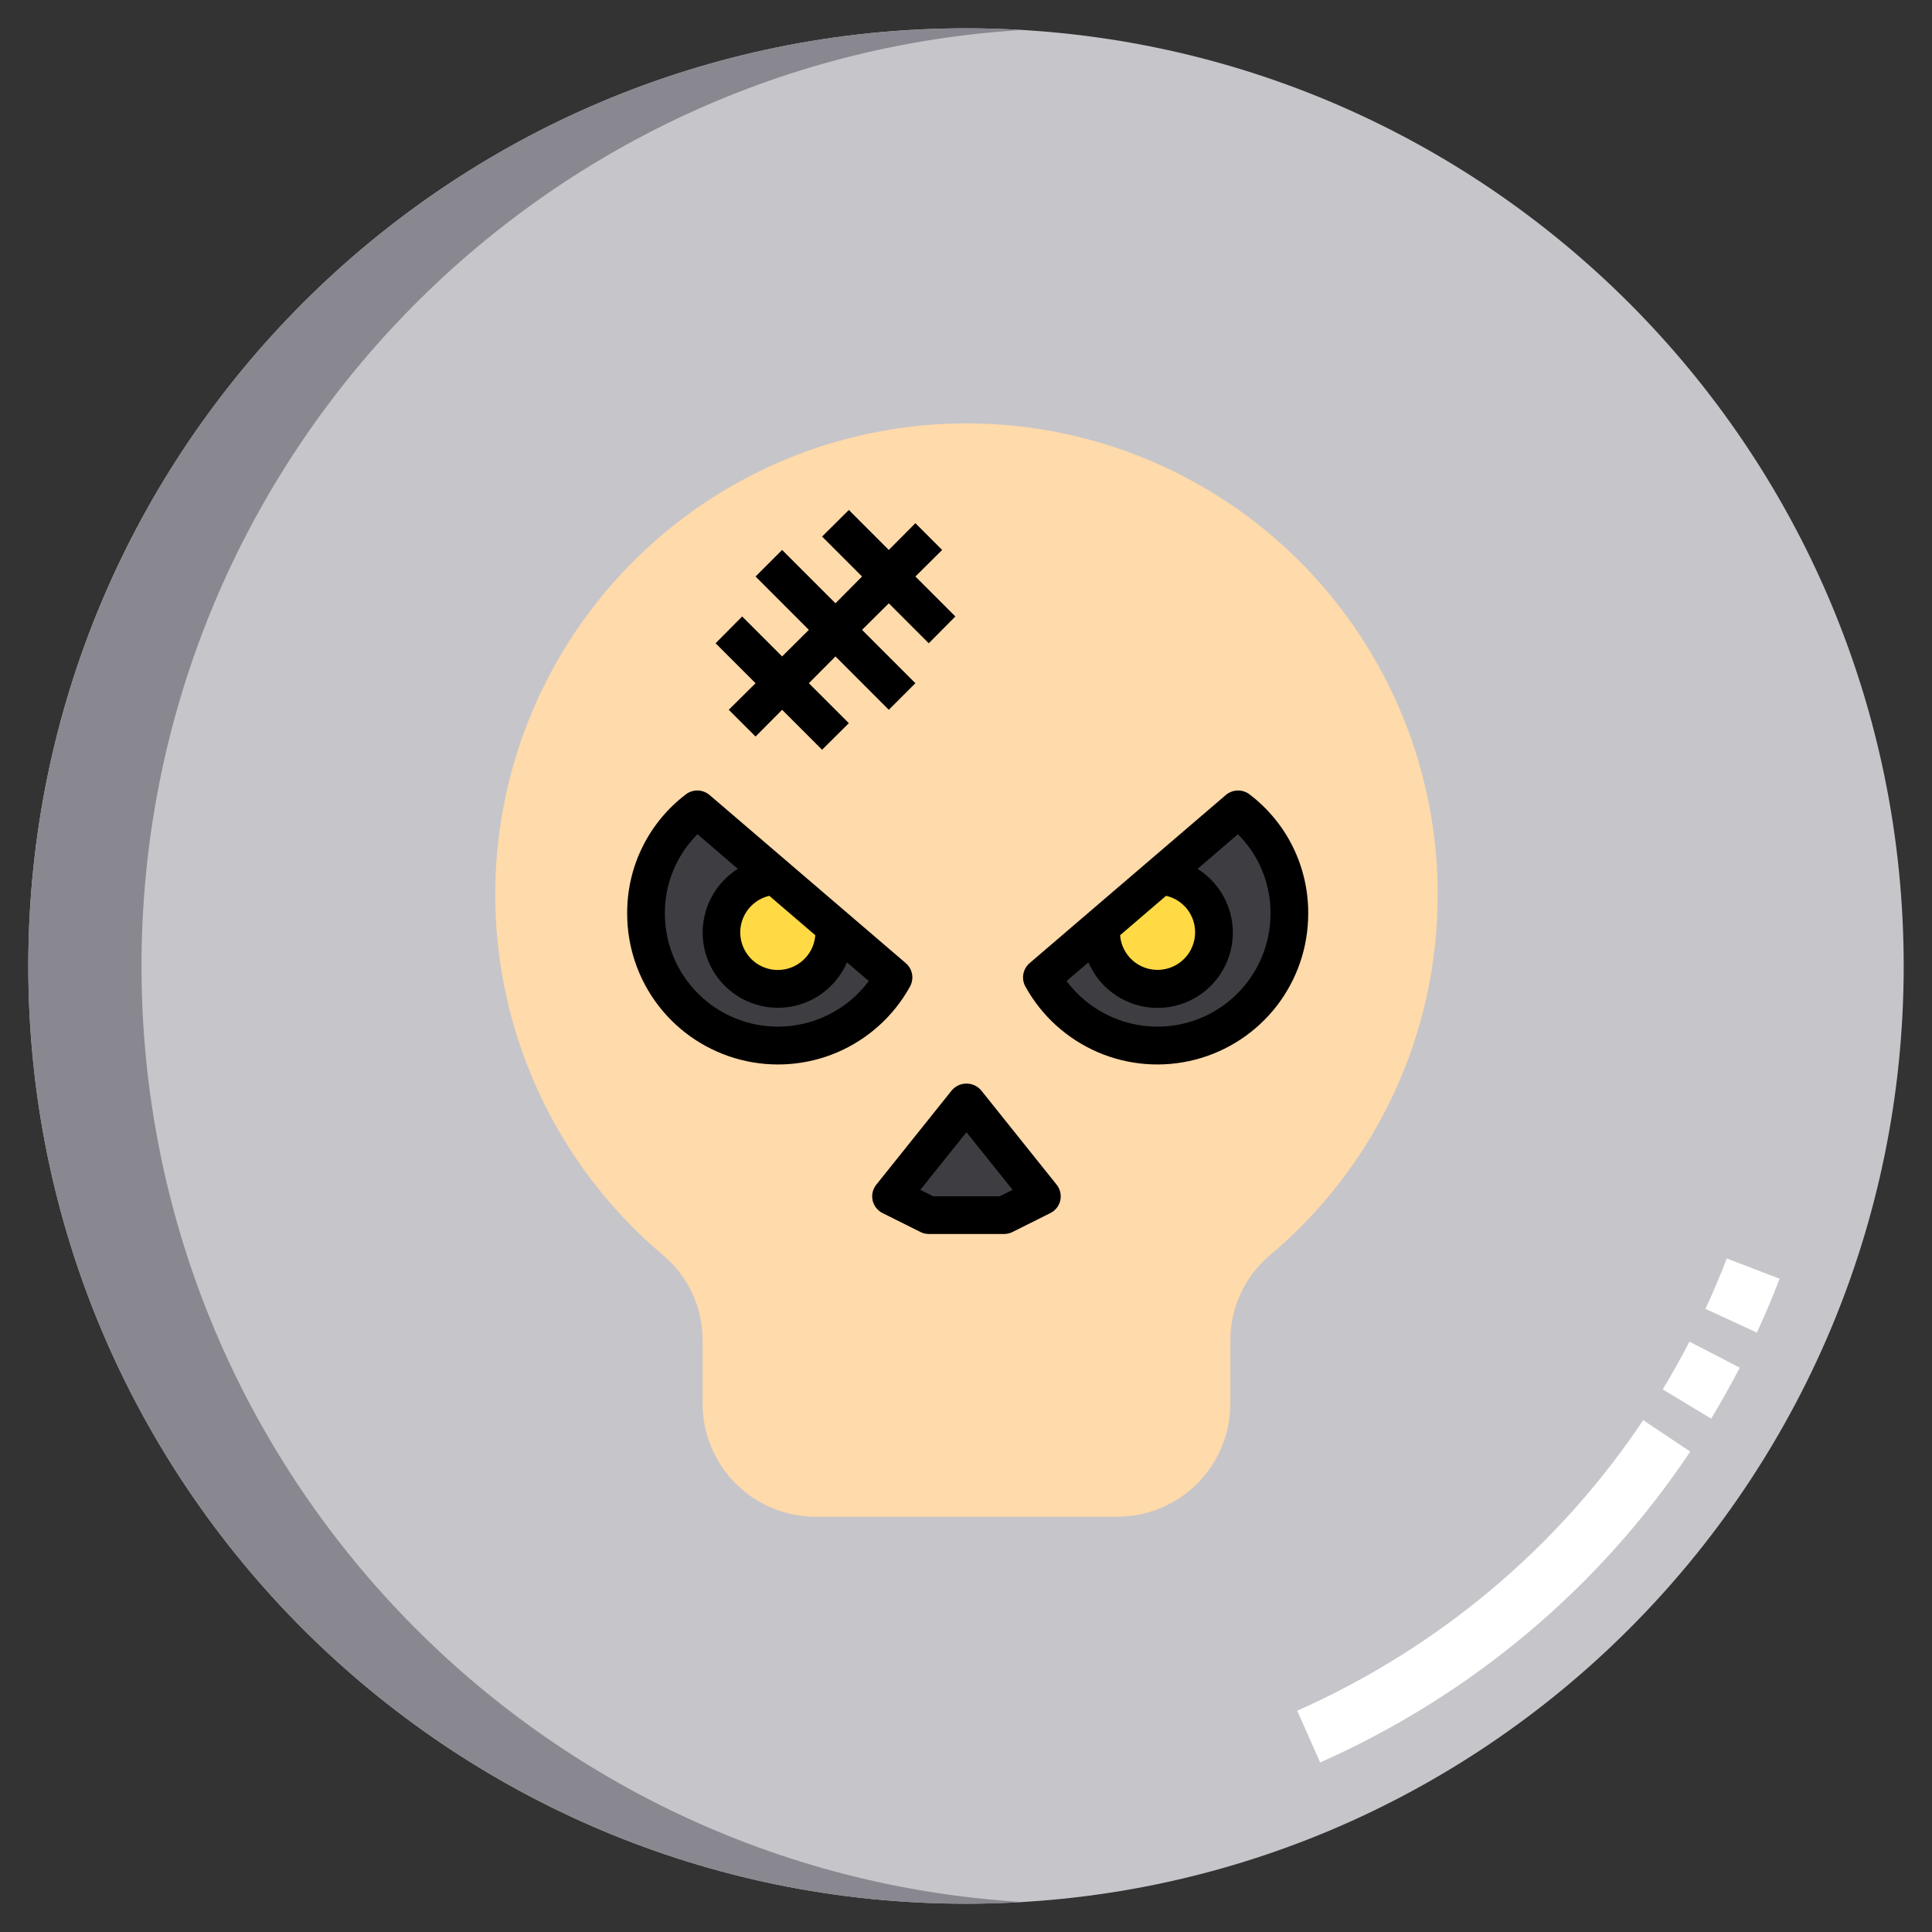
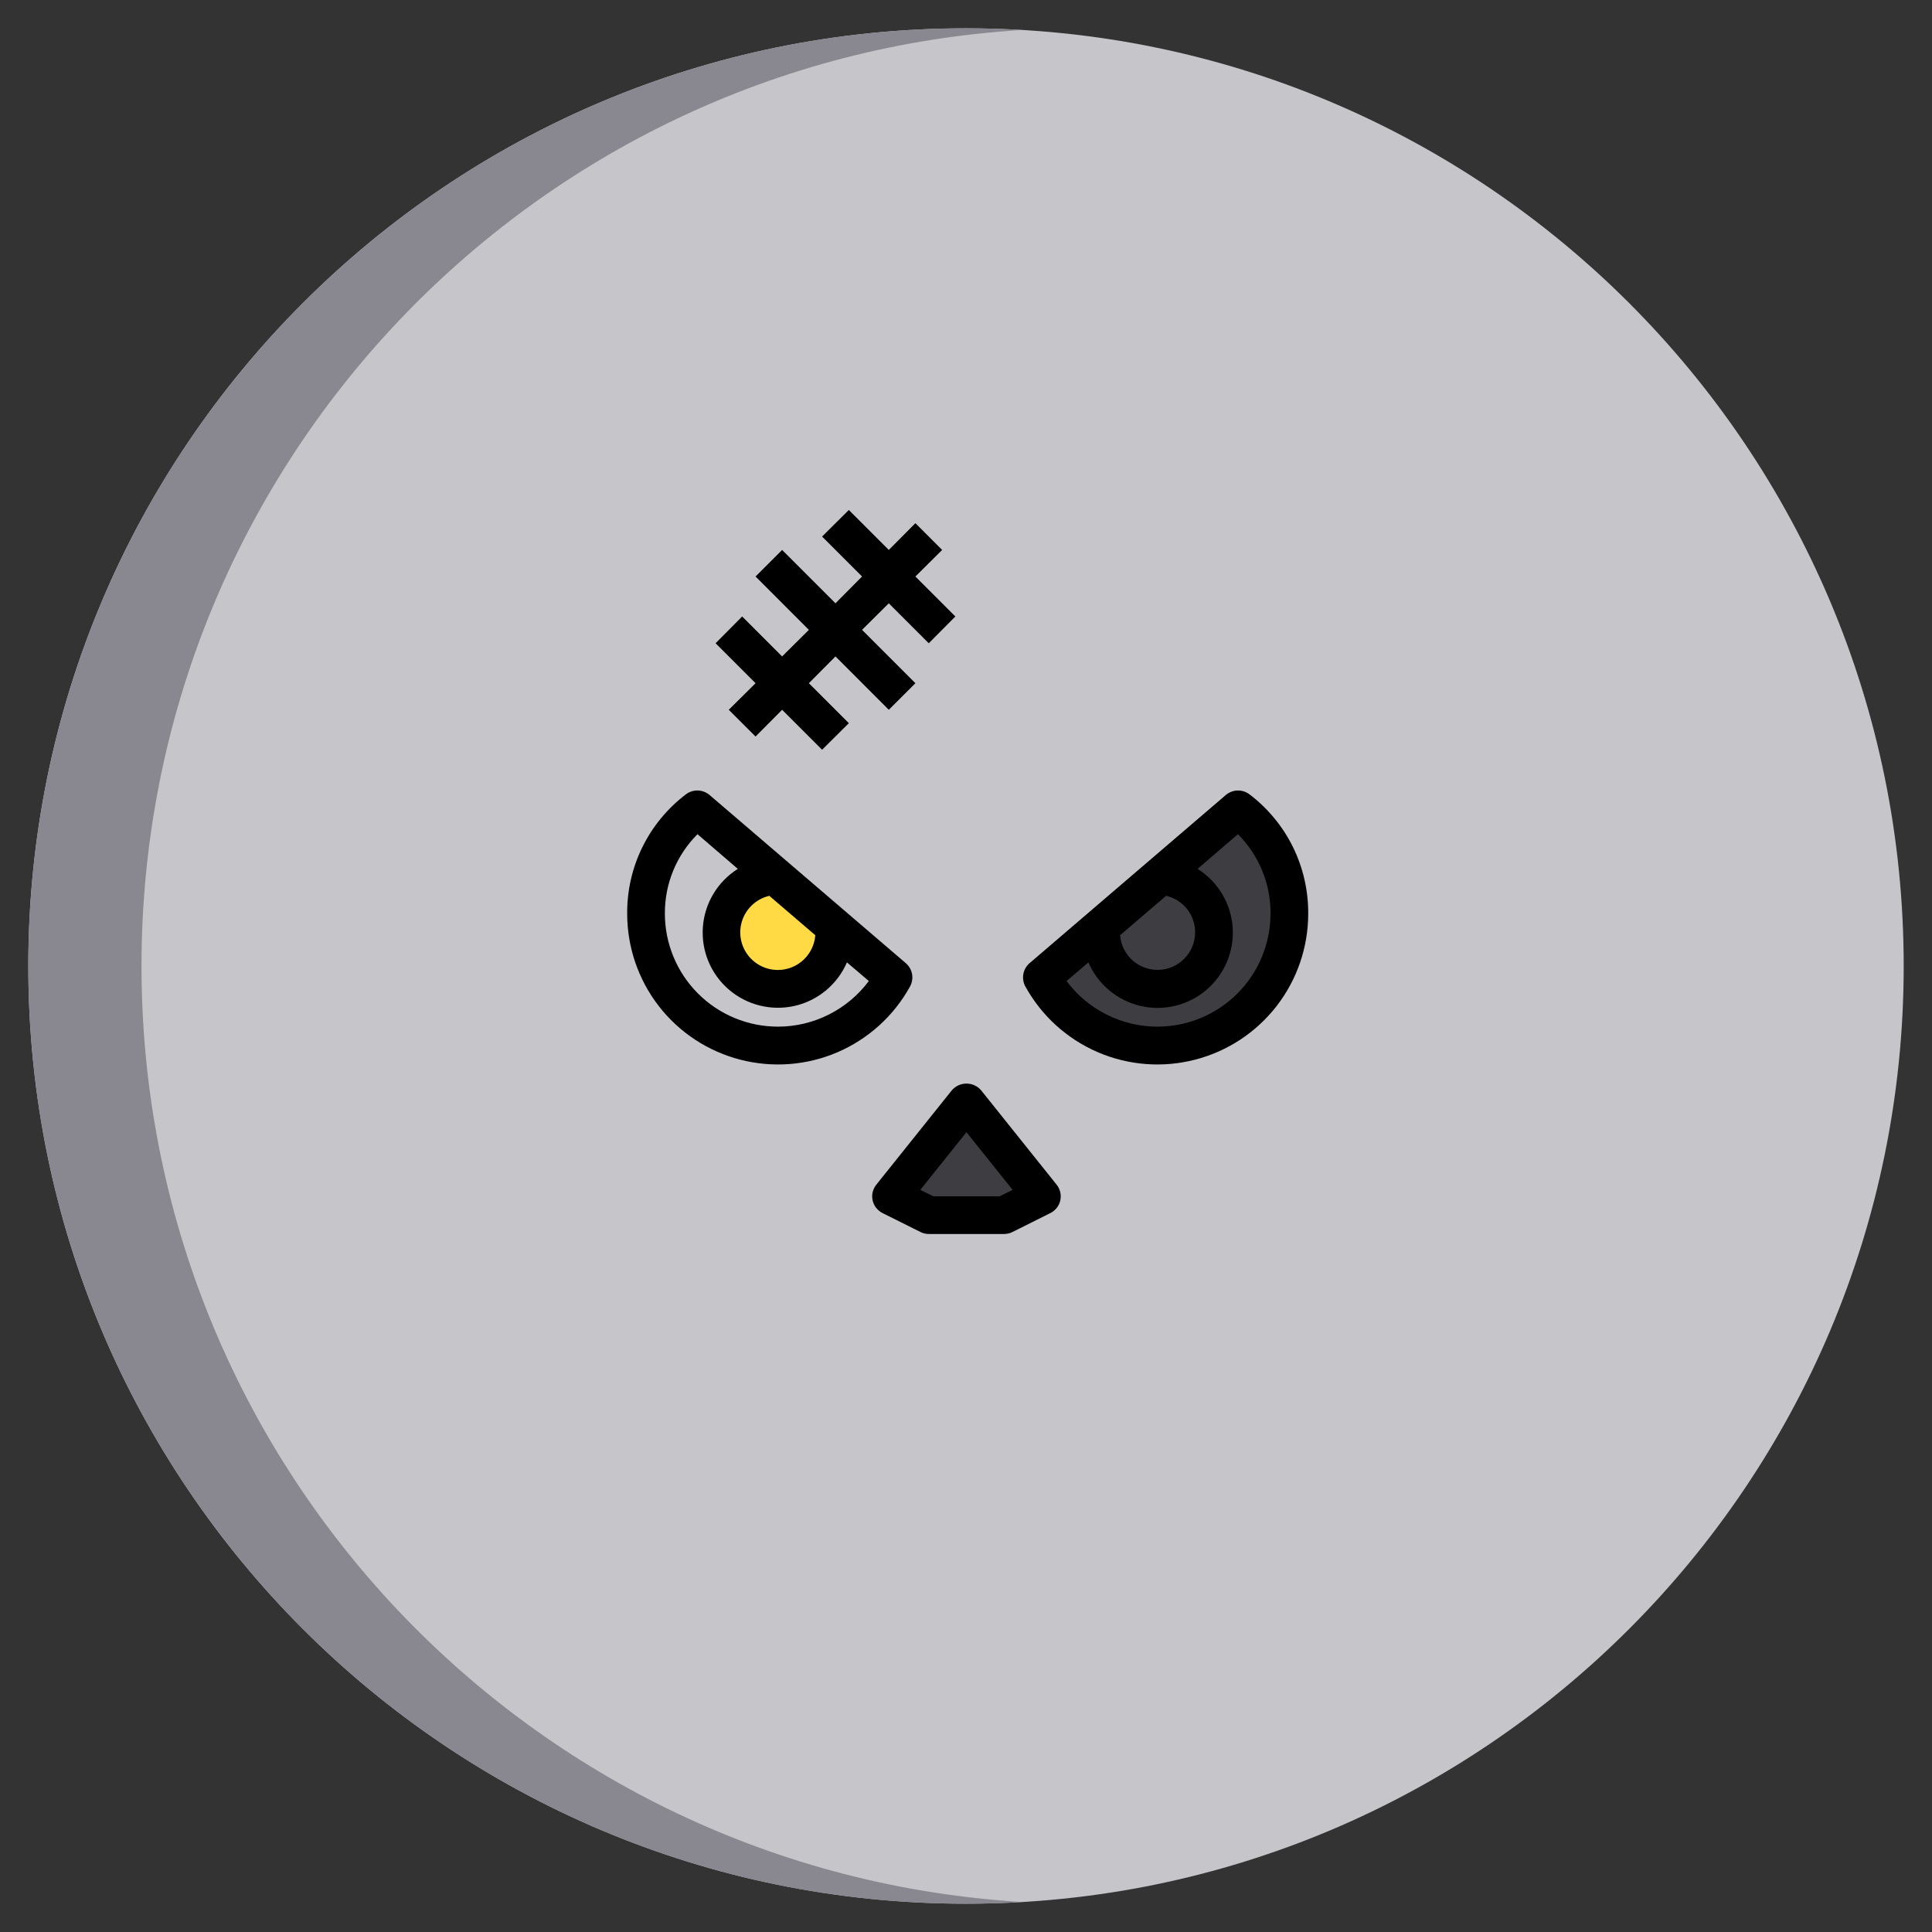
<svg xmlns="http://www.w3.org/2000/svg" viewBox="0 0 512 512" width="512" height="512">
  <rect x="0" y="0" width="512" height="512" fill="#333333" stroke="none" />
  <style>
		tspan { white-space:pre }
		.shp0 { fill: #c6c5ca } 
		.shp1 { fill: #898890 } 
		.shp2 { fill: #ffdaaa } 
		.shp3 { fill: #3e3d42 } 
		.shp4 { fill: #ffda44 } 
		.shp5 { fill: #000000 } 
		.shp6 { fill: #ffffff } 
	</style>
  <path id="Layer" class="shp0" d="M504.5 256C504.5 393.24 393.24 504.5 256 504.5C118.76 504.5 7.5 393.24 7.5 256C7.5 118.76 118.76 7.5 256 7.5C393.24 7.5 504.5 118.76 504.5 256Z" />
  <path id="Layer" class="shp1" d="M37.5 256C37.5 123.79 140.74 15.7 271 7.95C266.04 7.65 261.04 7.5 256 7.5C118.76 7.5 7.5 118.76 7.5 256C7.5 393.24 118.76 504.5 256 504.5C261.04 504.5 266.04 504.35 271 504.05C140.74 496.3 37.5 388.21 37.5 256Z" />
  <g id="skull-death-5">
-     <path id="Layer" class="shp2" d="M381.01 237.1C381.01 246.2 380.03 255.26 378.07 264.14C376.1 273.02 373.17 281.65 369.33 289.89C365.49 298.13 360.76 305.93 355.22 313.14C349.68 320.35 343.37 326.93 336.4 332.76C334.77 334.16 333.3 335.72 332.01 337.43C330.72 339.14 329.62 340.99 328.73 342.94C327.84 344.89 327.16 346.92 326.71 349.02C326.26 351.11 326.04 353.25 326.06 355.39L326.06 371.98C326.06 375.91 325.28 379.81 323.78 383.45C322.27 387.08 320.06 390.39 317.28 393.17C314.5 395.95 311.19 398.16 307.56 399.67C303.92 401.17 300.02 401.95 296.09 401.95L216.16 401.95C212.23 401.95 208.33 401.17 204.69 399.67C201.06 398.16 197.75 395.95 194.97 393.17C192.18 390.39 189.98 387.08 188.47 383.45C186.96 379.81 186.19 375.91 186.19 371.98L186.19 355.39C186.21 353.26 186 351.14 185.56 349.06C185.12 346.97 184.45 344.95 183.58 343.01C182.7 341.07 181.61 339.23 180.34 337.52C179.07 335.82 177.61 334.26 176 332.86C143.25 305.47 126.77 263.25 132.29 220.91C137.82 178.58 164.59 142 203.27 123.93C241.95 105.86 287.19 108.8 323.2 131.74C359.21 154.67 381.02 194.41 381.01 237.1L381.01 237.1Z" />
    <g id="Layer">
      <path id="Layer" class="shp3" d="M256.12 292.05L276.1 317.03L266.11 322.02L256.12 322.02L246.13 322.02L236.14 317.03L256.12 292.05Z" />
-       <path id="Layer" class="shp3" d="M236.79 259.03C233.04 265.83 227.14 271.19 220.02 274.26C212.89 277.33 204.94 277.95 197.43 276.01C189.91 274.07 183.26 269.68 178.51 263.54C173.76 257.4 171.19 249.86 171.2 242.1C171.19 239.44 171.49 236.78 172.09 234.19C172.69 231.6 173.58 229.08 174.76 226.69C175.93 224.31 177.38 222.06 179.07 220C180.76 217.95 182.68 216.09 184.79 214.48L236.79 259.03Z" />
      <path id="Layer" class="shp3" d="M328.11 214.48C333.88 218.93 338.11 225.09 340.21 232.07C342.31 239.05 342.17 246.52 339.82 253.42C337.46 260.33 333 266.32 327.07 270.56C321.13 274.8 314.02 277.07 306.73 277.07C303.62 277.07 300.52 276.65 297.52 275.83C294.52 275.01 291.64 273.8 288.96 272.22C286.28 270.64 283.82 268.71 281.65 266.49C279.48 264.26 277.61 261.75 276.1 259.03L328.11 214.48Z" />
    </g>
    <path id="Layer" class="shp4" d="M221.06 245.55L221.86 246.25L221.16 247.1C221.17 253.09 217.61 258.52 212.1 260.89C206.59 263.26 200.2 262.12 195.85 258C191.5 253.87 190.04 247.55 192.12 241.92C194.2 236.3 199.43 232.46 205.42 232.16L221.06 245.55Z" />
-     <path id="Layer" class="shp4" d="M306.73 262.08C304.76 262.08 302.81 261.69 300.99 260.94C299.17 260.19 297.52 259.08 296.13 257.69C294.74 256.3 293.63 254.65 292.88 252.83C292.13 251.01 291.74 249.06 291.74 247.1L291.04 246.25L291.84 245.55L307.48 232.16C311.3 232.45 314.87 234.21 317.45 237.06C320.02 239.91 321.4 243.64 321.3 247.48C321.21 251.31 319.64 254.97 316.93 257.69C314.22 260.4 310.56 261.98 306.73 262.08Z" />
    <path id="Layer" fill-rule="evenodd" class="shp5" d="M241.14 261.48C236.85 269.24 230.1 275.34 221.96 278.85C213.82 282.35 204.74 283.04 196.16 280.82C187.58 278.6 179.98 273.6 174.56 266.59C169.14 259.58 166.2 250.96 166.21 242.1C166.19 239.06 166.52 236.02 167.2 233.05C167.88 230.09 168.9 227.21 170.25 224.48C171.59 221.75 173.25 219.18 175.18 216.84C177.12 214.49 179.32 212.37 181.74 210.53C182.19 210.18 182.7 209.91 183.24 209.74C183.78 209.56 184.35 209.47 184.92 209.49C185.49 209.5 186.05 209.61 186.58 209.82C187.11 210.02 187.6 210.31 188.04 210.68L240.04 255.24C240.47 255.61 240.84 256.06 241.13 256.56C241.41 257.05 241.61 257.6 241.71 258.16C241.81 258.73 241.81 259.31 241.71 259.87C241.61 260.44 241.42 260.98 241.14 261.48ZM206.17 272.07C208.5 272.07 210.82 271.8 213.09 271.26C215.36 270.72 217.56 269.92 219.64 268.87C221.72 267.83 223.67 266.54 225.46 265.05C227.25 263.55 228.85 261.85 230.25 259.98L224.45 255.04C221.94 260.85 216.82 265.13 210.65 266.56C204.47 267.98 197.99 266.39 193.18 262.27C188.37 258.15 185.8 251.99 186.27 245.67C186.73 239.36 190.17 233.64 195.53 230.26L184.84 221.07C183.46 222.45 182.23 223.95 181.15 225.57C180.07 227.19 179.15 228.92 178.41 230.72C177.67 232.52 177.11 234.39 176.74 236.3C176.37 238.21 176.19 240.15 176.2 242.1C176.2 246.04 176.97 249.93 178.48 253.57C179.99 257.21 182.19 260.51 184.98 263.29C187.76 266.08 191.06 268.28 194.7 269.79C198.34 271.3 202.23 272.07 206.17 272.07ZM203.87 237.4C200.22 238.26 197.35 241.09 196.46 244.74C195.57 248.38 196.81 252.22 199.66 254.66C202.51 257.1 206.49 257.73 209.95 256.29C213.42 254.85 215.78 251.59 216.06 247.84L203.87 237.4Z" />
    <path id="Layer" fill-rule="evenodd" class="shp5" d="M331.15 210.53C333.58 212.37 335.78 214.49 337.71 216.84C339.65 219.18 341.31 221.75 342.65 224.48C343.99 227.21 345.01 230.09 345.69 233.05C346.37 236.02 346.71 239.06 346.69 242.1C346.7 250.96 343.76 259.58 338.34 266.59C332.91 273.6 325.31 278.6 316.73 280.82C308.15 283.04 299.08 282.35 290.94 278.85C282.8 275.34 276.05 269.24 271.76 261.48C271.48 260.98 271.28 260.44 271.19 259.87C271.09 259.31 271.09 258.73 271.19 258.16C271.29 257.6 271.49 257.05 271.77 256.56C272.05 256.06 272.42 255.61 272.86 255.24L324.86 210.68C325.29 210.31 325.79 210.02 326.32 209.82C326.85 209.61 327.41 209.5 327.98 209.49C328.55 209.47 329.12 209.56 329.66 209.74C330.2 209.91 330.7 210.18 331.15 210.53ZM306.73 272.07C310.66 272.07 314.56 271.3 318.2 269.79C321.83 268.28 325.14 266.08 327.92 263.29C330.7 260.51 332.91 257.21 334.42 253.57C335.92 249.93 336.7 246.04 336.7 242.1C336.71 240.15 336.53 238.21 336.16 236.3C335.79 234.39 335.23 232.52 334.49 230.72C333.75 228.92 332.83 227.19 331.75 225.57C330.67 223.95 329.43 222.45 328.06 221.07L317.37 230.26C322.74 233.63 326.19 239.36 326.66 245.68C327.13 252.01 324.56 258.18 319.74 262.31C314.93 266.43 308.43 268.02 302.26 266.59C296.08 265.15 290.95 260.86 288.44 255.04L282.65 259.98C284.04 261.85 285.65 263.55 287.44 265.05C289.22 266.54 291.18 267.83 293.26 268.87C295.34 269.92 297.54 270.72 299.81 271.26C302.07 271.8 304.4 272.07 306.73 272.07ZM296.84 247.84C297.03 250.41 298.22 252.8 300.14 254.51C302.06 256.22 304.57 257.12 307.14 257.02C309.71 256.92 312.14 255.84 313.92 253.99C315.71 252.14 316.71 249.67 316.72 247.1C316.72 245.98 316.54 244.87 316.18 243.81C315.81 242.76 315.27 241.77 314.58 240.89C313.88 240.02 313.04 239.27 312.1 238.67C311.15 238.08 310.11 237.65 309.02 237.4L296.84 247.84Z" />
    <path id="Layer" fill-rule="evenodd" class="shp5" d="M280 313.93C280.47 314.51 280.8 315.18 280.97 315.9C281.15 316.63 281.15 317.38 280.99 318.1C280.84 318.83 280.52 319.51 280.06 320.09C279.6 320.67 279.02 321.15 278.35 321.48L268.36 326.47C268.19 326.56 268.01 326.64 267.83 326.71C267.65 326.77 267.46 326.83 267.27 326.88C267.08 326.92 266.89 326.96 266.7 326.98C266.5 327.01 266.31 327.02 266.11 327.02L246.13 327.02C245.94 327.02 245.74 327.01 245.55 326.98C245.36 326.96 245.17 326.92 244.98 326.88C244.79 326.83 244.6 326.77 244.42 326.71C244.24 326.64 244.06 326.56 243.89 326.47L233.89 321.48C233.23 321.15 232.65 320.67 232.19 320.09C231.73 319.51 231.41 318.83 231.25 318.1C231.09 317.38 231.1 316.63 231.27 315.9C231.45 315.18 231.78 314.51 232.25 313.93L252.23 288.96C252.71 288.39 253.31 287.94 253.98 287.63C254.65 287.32 255.38 287.16 256.12 287.16C256.86 287.16 257.6 287.32 258.27 287.63C258.94 287.94 259.54 288.39 260.02 288.96L280 313.93ZM268.36 315.33L256.12 300.05L243.89 315.33L247.33 317.03L264.92 317.03L268.36 315.33Z" />
    <path id="Layer" class="shp5" d="M193.13 188.1L200.23 195.19L207.27 188.1L217.86 198.69L224.95 191.65L214.36 181.06L221.41 173.96L235.54 188.1L242.59 181.06L228.45 166.92L235.54 159.88L246.13 170.47L253.18 163.37L242.59 152.78L249.68 145.74L242.59 138.65L235.54 145.74L224.95 135.15L217.86 142.19L228.45 152.78L221.41 159.88L207.27 145.74L200.23 152.78L214.36 166.92L207.27 173.96L196.68 163.37L189.64 170.47L200.23 181.06L193.13 188.1Z" />
  </g>
-   <path id="Layer" class="shp6" d="M349.86 467.07L343.77 453.36C381.24 436.7 412.94 410.07 435.46 376.36L447.93 384.69C423.84 420.77 389.93 449.25 349.86 467.07L349.86 467.07ZM453.48 375.96L440.64 368.2C443.13 364.09 445.51 359.83 447.72 355.55L461.05 362.44C458.68 367.02 456.14 371.56 453.48 375.96ZM465.59 353.15L451.97 346.86C453.99 342.5 455.89 338 457.62 333.5L471.62 338.88C469.77 343.68 467.75 348.48 465.59 353.15Z" />
</svg>